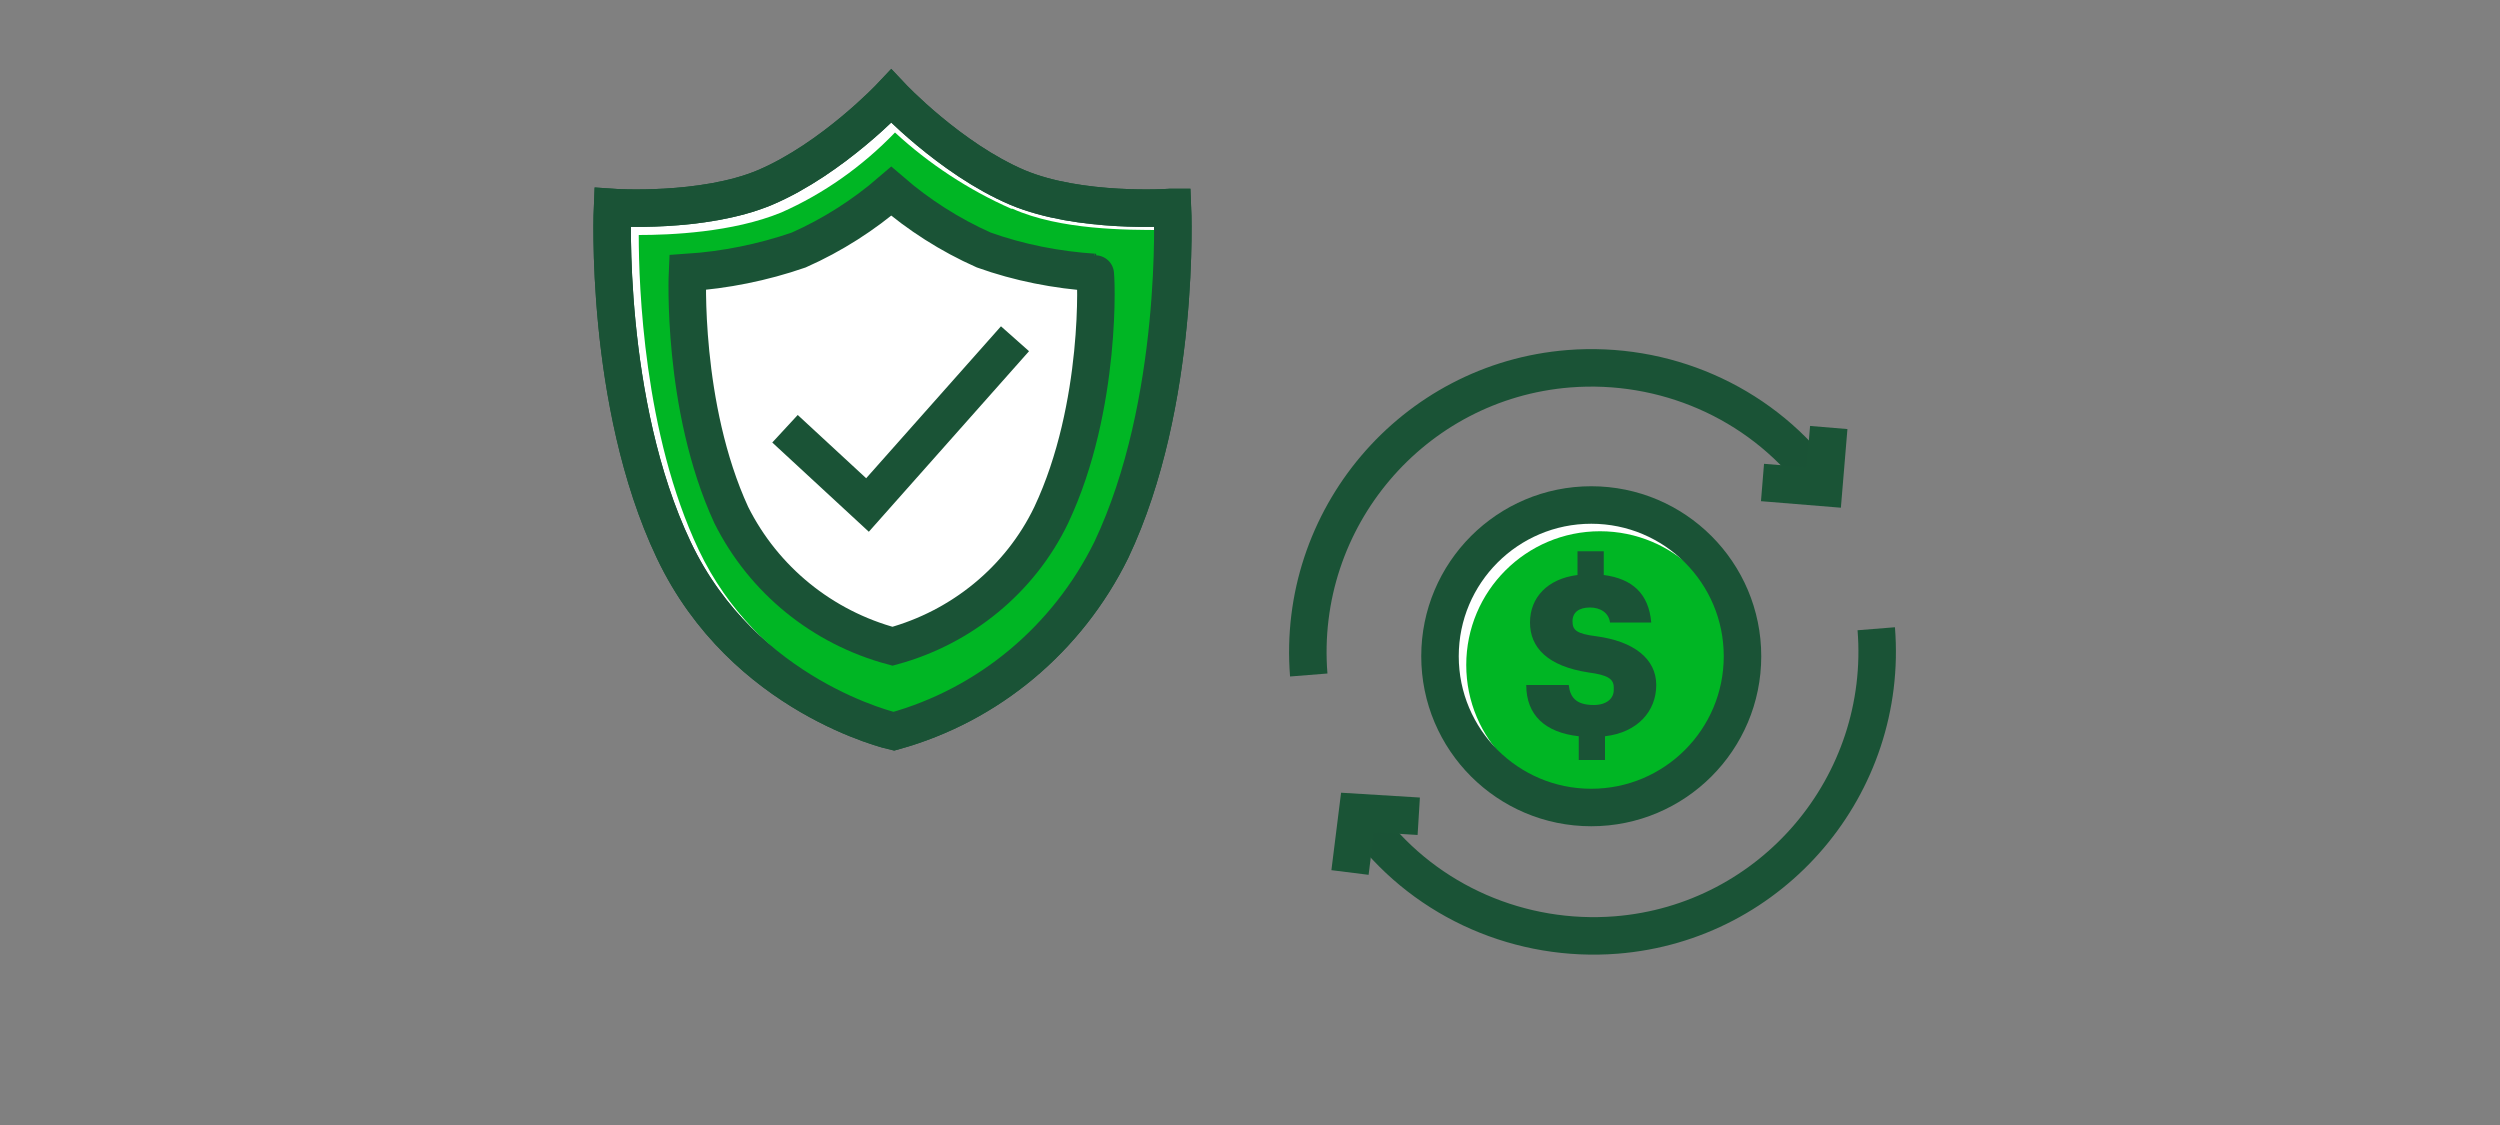
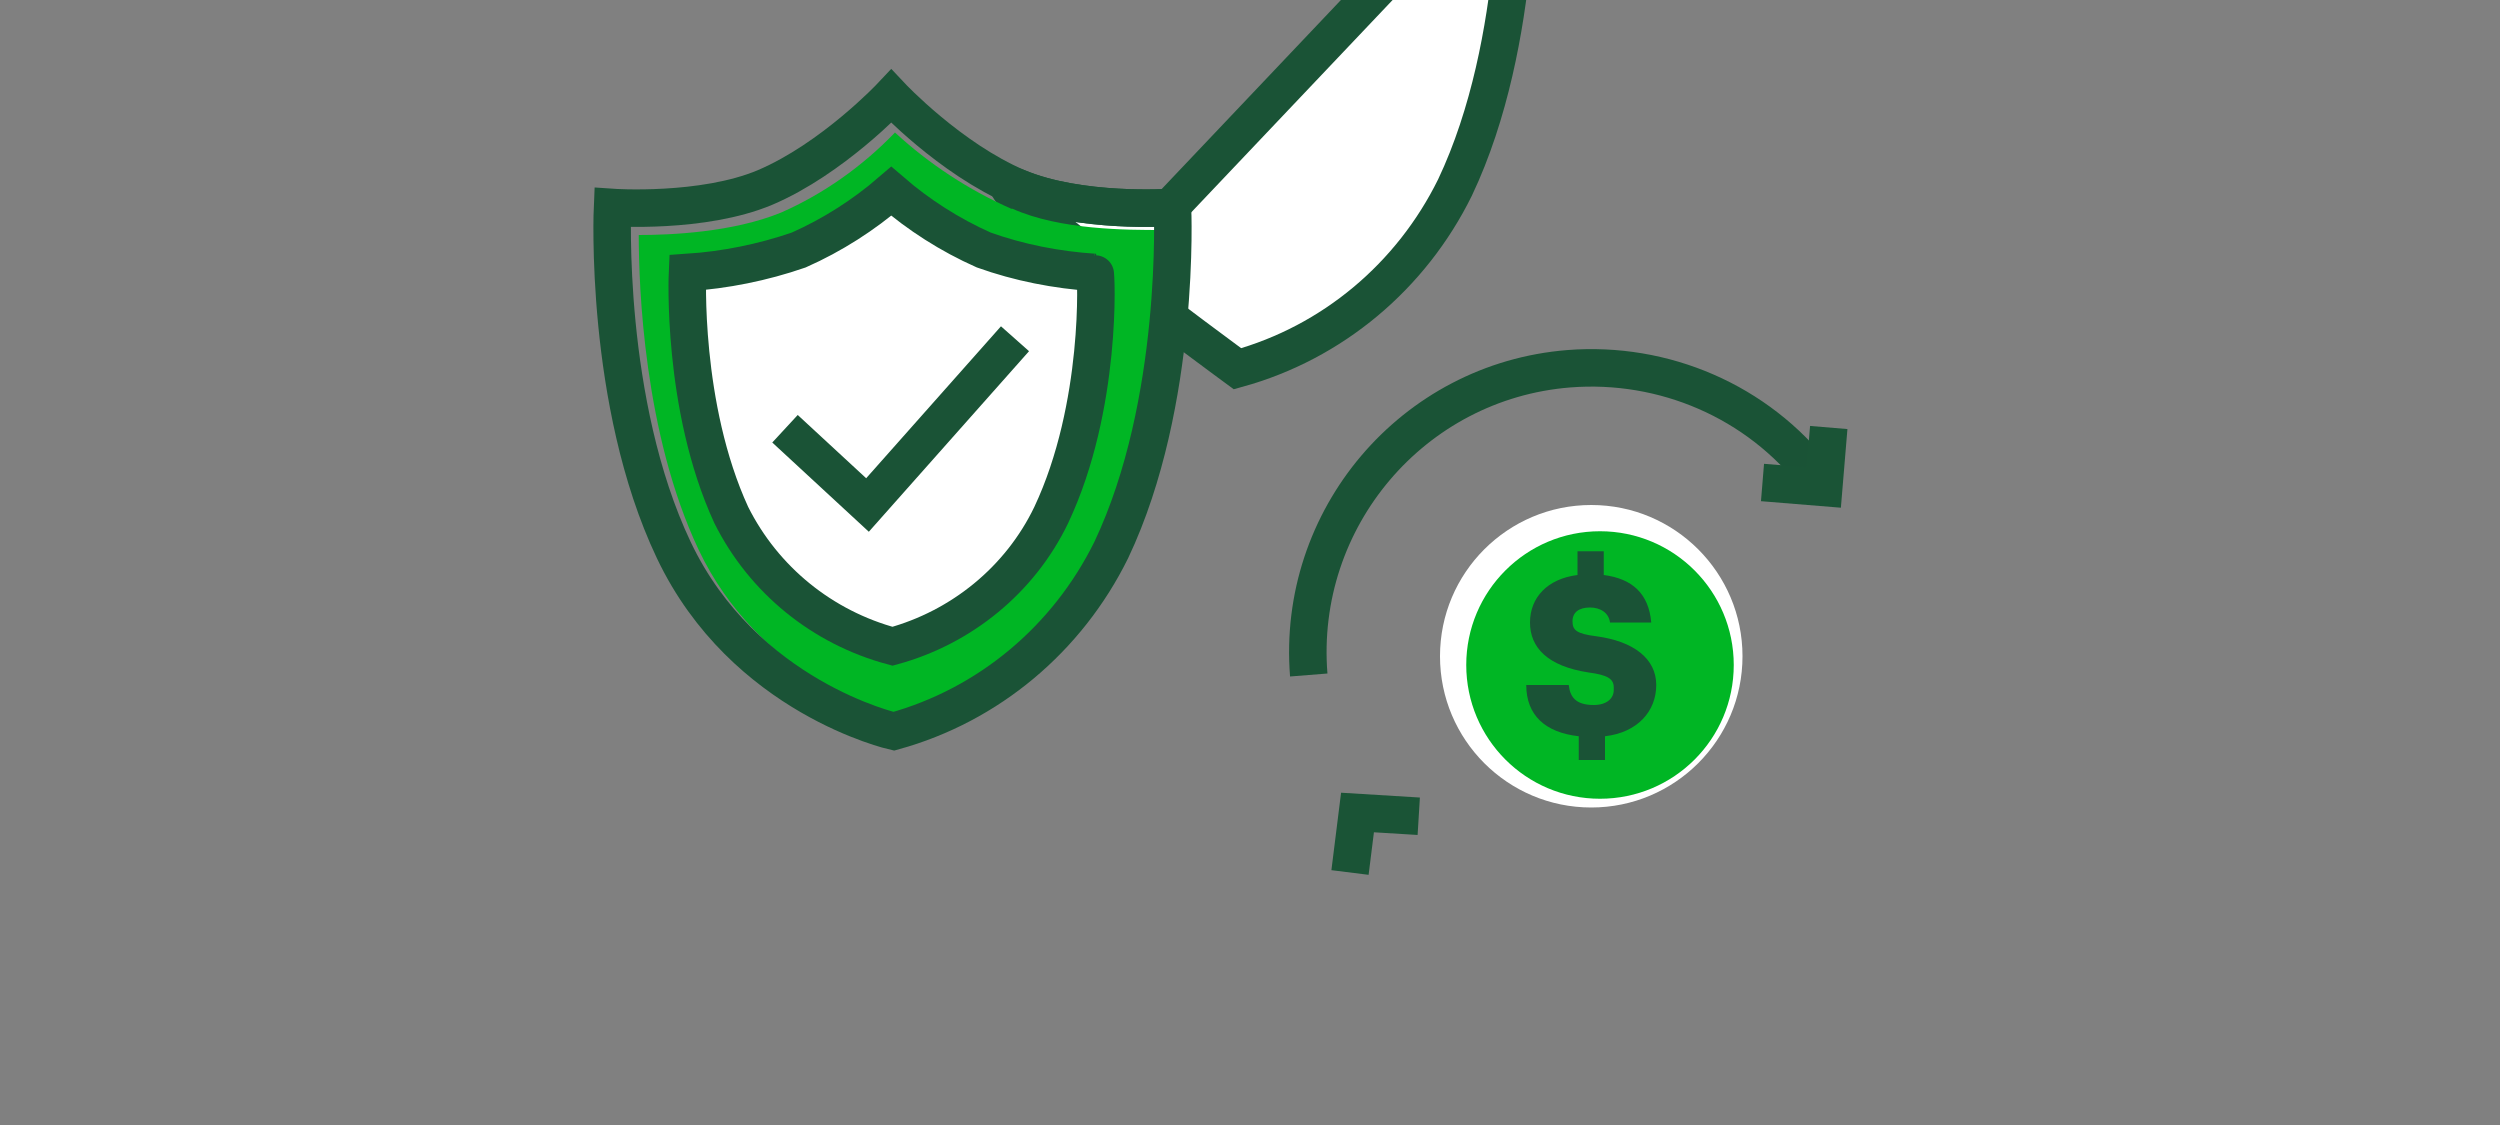
<svg xmlns="http://www.w3.org/2000/svg" id="Layer_1" version="1.1" viewBox="0 0 200 90">
  <rect x="0" y="0" width="200" height="90" fill="#808080" stroke="none" />
  <defs>
    <style>
      .st0, .st1 {
        fill: #fff;
      }

      .st2 {
        fill: #1a5336;
      }

      .st3 {
        stroke: #1a5436;
      }

      .st3, .st4 {
        fill: none;
      }

      .st3, .st4, .st1 {
        stroke-miterlimit: 10;
        stroke-width: 3px;
      }

      .st4, .st1 {
        stroke: #1a5336;
      }

      .st5 {
        fill: #00b624;
      }
    </style>
  </defs>
  <g id="a">
    <g id="b">
      <circle id="c" class="st0" cx="127.3" cy="52.5" r="12.1" />
-       <path id="d" class="st4" d="M150.1,50.3c1,12.5-8.3,23.5-20.8,24.5-7.6.6-15.1-2.6-19.8-8.7" />
      <path id="e" class="st4" d="M104.7,54c-1-12.5,8.3-23.5,20.8-24.5,7.6-.6,15.1,2.6,19.8,8.7" />
      <path id="f" class="st3" d="M146.3,34.2l-.4,4.8-4.9-.4" />
      <path id="g" class="st3" d="M108,69.8l.6-4.8,4.9.3" />
      <circle id="h" class="st5" cx="128" cy="53.2" r="10.7" />
-       <circle id="i" class="st4" cx="127.3" cy="52.5" r="12.1" />
      <path id="j" class="st2" d="M129.1,55.2c0,.7-.6,1.2-1.6,1.2-1.5,0-1.9-.7-2-1.6h-3.4c0,2.4,1.5,3.8,4.2,4.1v1.9h2.1v-1.9c2.6-.3,4.1-2,4.1-4.1s-1.8-3.5-4.8-3.9c-1.6-.2-1.9-.5-1.9-1.2s.5-1.1,1.4-1.1c.8,0,1.5.4,1.6,1.2h0c0,0,3.3,0,3.3,0-.2-2.3-1.5-3.5-3.8-3.8v-1.9h-2.1v1.9c-2.4.3-3.8,1.8-3.8,3.8s1.4,3.5,4.7,4c1.5.2,2,.5,2,1.2h0Z" />
    </g>
  </g>
  <g id="credit_protection">
-     <path class="st1" d="M93.6,16.6s-7.2.5-12.2-1.6c-5.4-2.3-10.1-7.3-10.1-7.3,0,0-4.7,5-10.1,7.3-5,2.1-12.2,1.6-12.2,1.6,0,0-.7,15.6,4.9,27.4s17.6,14.5,17.6,14.5c7.6-2.1,13.9-7.4,17.4-14.5,5.6-11.8,4.9-27.4,4.9-27.4h-.2Z" />
+     <path class="st1" d="M93.6,16.6s-7.2.5-12.2-1.6s17.6,14.5,17.6,14.5c7.6-2.1,13.9-7.4,17.4-14.5,5.6-11.8,4.9-27.4,4.9-27.4h-.2Z" />
    <path class="st5" d="M80.9,16.7c-3.4-1.5-6.6-3.6-9.3-6.1-2.6,2.7-5.7,4.9-9.1,6.4-3.9,1.6-8.9,1.8-11.4,1.8,0,4.1.4,15.9,4.8,25.2,4.7,9.9,14.4,13,16.3,13.6,7-2.1,12.8-7,16-13.6,4.4-9.3,4.8-21.5,4.8-25.6-2.9,0-8.2,0-12-1.7h0Z" />
    <path class="st4" d="M93.6,16.6s-7.2.5-12.2-1.6c-5.4-2.3-10.1-7.3-10.1-7.3,0,0-4.7,5-10.1,7.3-5,2.1-12.2,1.6-12.2,1.6,0,0-.7,15.6,4.9,27.4s17.6,14.5,17.6,14.5c7.6-2.1,13.9-7.4,17.4-14.5,5.6-11.8,4.9-27.4,4.9-27.4h-.2Z" />
    <path class="st1" d="M87.6,21.8c-3.1-.2-6.1-.8-8.9-1.8-2.7-1.2-5.2-2.8-7.4-4.7-2.2,1.9-4.7,3.5-7.4,4.7-2.9,1-5.9,1.6-8.9,1.8,0,0-.5,10.7,3.5,19.4,2.6,5.2,7.3,9,12.9,10.5,5.5-1.5,10.2-5.3,12.7-10.5,4.1-8.7,3.6-19.4,3.5-19.4Z" />
    <polyline class="st4" points="62.8 34.3 69.4 40.4 81.2 27.1" />
  </g>
</svg>